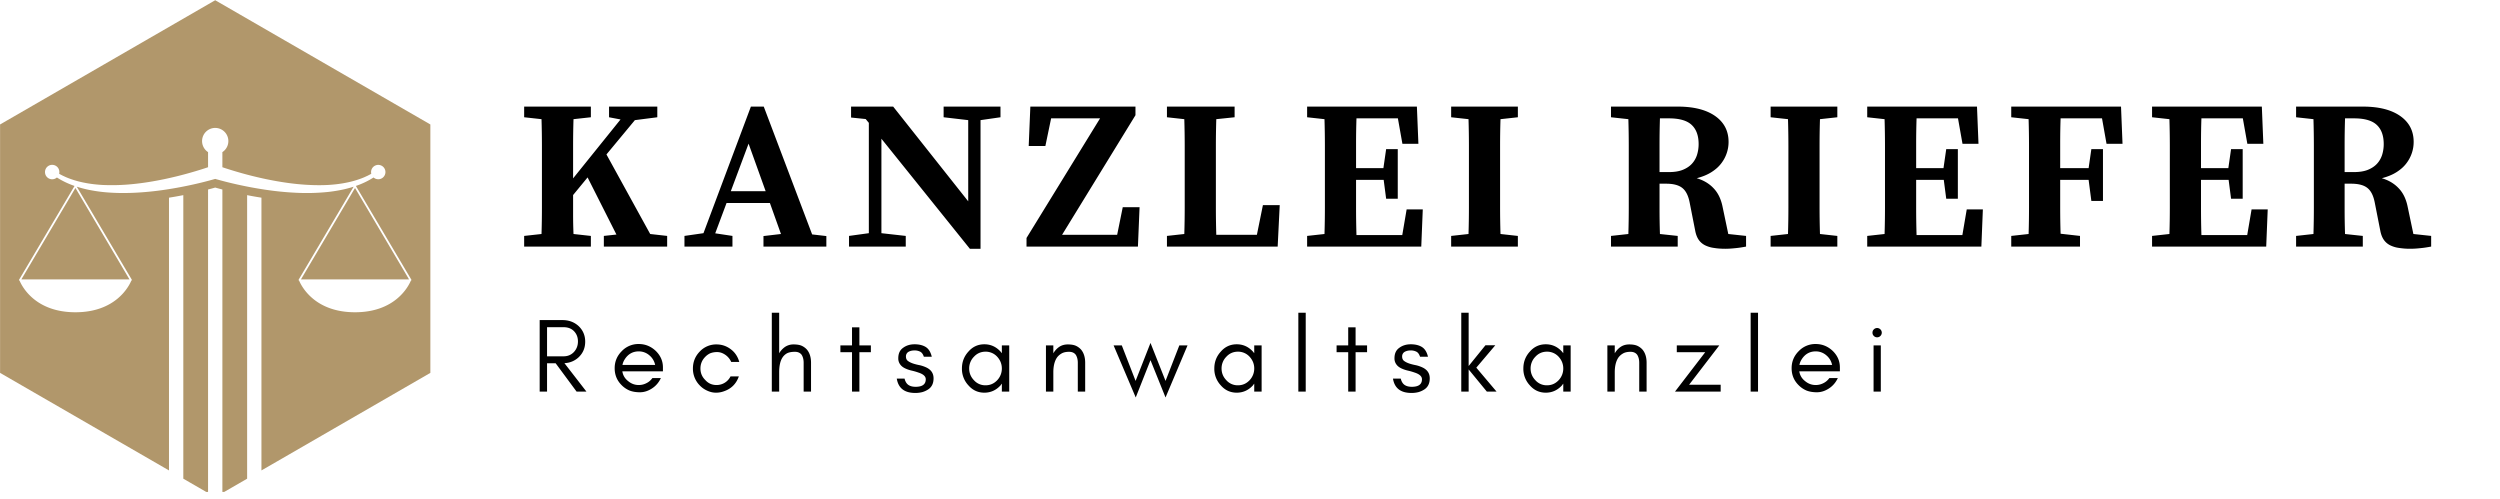
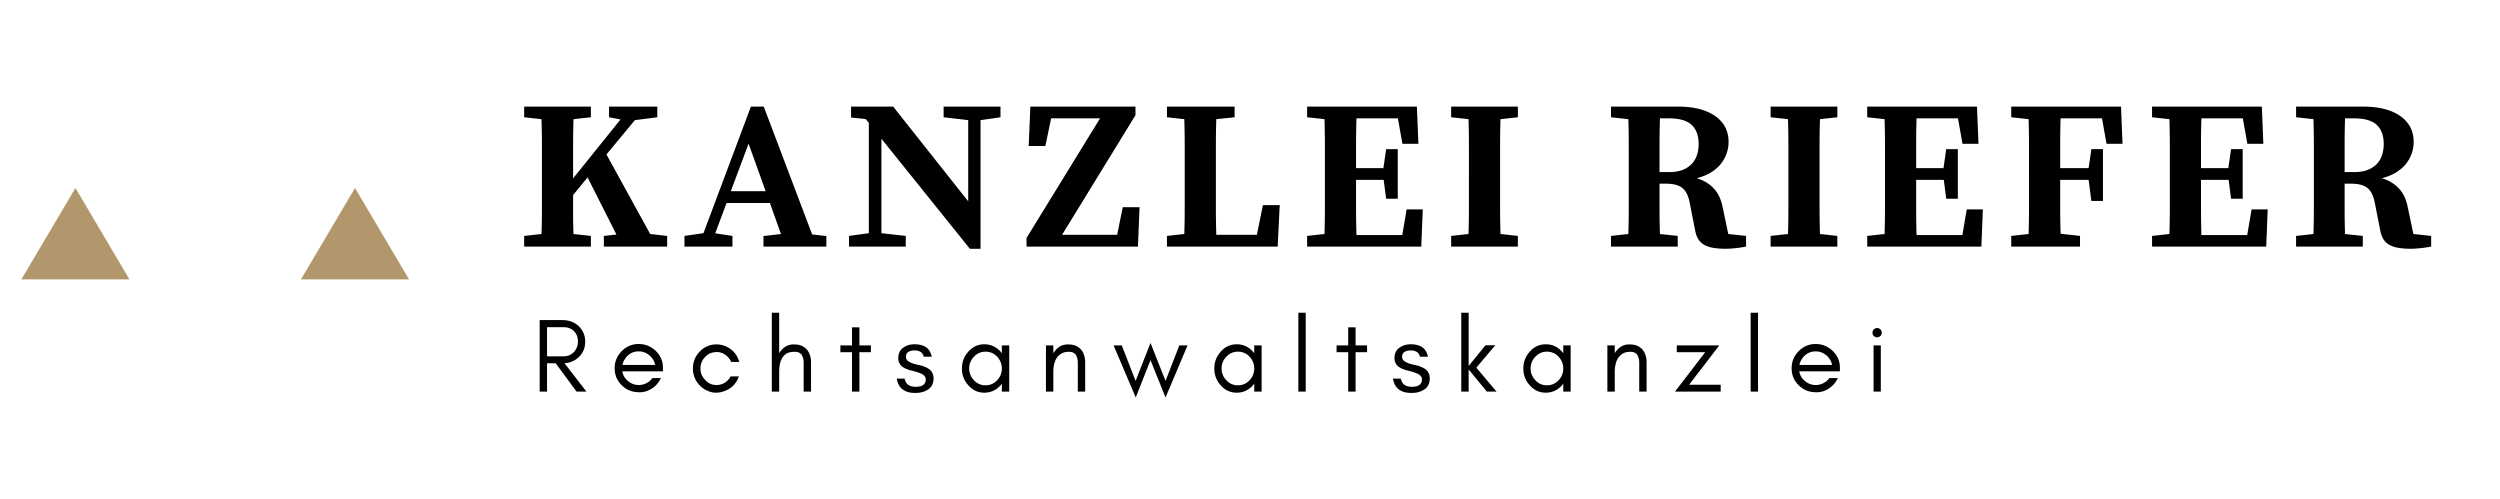
<svg xmlns="http://www.w3.org/2000/svg" width="381" height="76" version="1.0" viewBox="0 0 285.75 57">
  <defs>
    <clipPath id="a">
-       <path d="M0 .023h49.457v56.204H0Zm0 0" />
-     </clipPath>
+       </clipPath>
  </defs>
  <path fill="#b1976b" d="m40.578 21.488-6.18 10.45h12.36Zm0 0" />
  <g clip-path="url(#a)">
-     <path fill="#b1976b" d="M46.969 32.09h-.012c-.3.703-1.816 3.601-6.379 3.601-4.562 0-6.082-2.898-6.383-3.601h-.008a.102.102 0 0 1-.042-.13c-.008-.01-.012-.023-.012-.023h.02l6.269-10.597c-.371.117-.77.226-1.192.32-.527.113-1.09.207-1.675.274a23.753 23.753 0 0 1-3.668.101 34.494 34.494 0 0 1-3.64-.363 44.881 44.881 0 0 1-3.134-.586 42.216 42.216 0 0 1-2.191-.547c-.121-.031-.227-.062-.324-.09a42.216 42.216 0 0 1-2.512.637c-.91.203-1.98.414-3.133.586a34.494 34.494 0 0 1-3.64.363c-1.25.055-2.5.031-3.668-.101a17.255 17.255 0 0 1-1.676-.274c-.422-.094-.82-.203-1.192-.32l6.27 10.598h.015s0 .011-.007.023a.102.102 0 0 1-.043.129h-.008c-.3.703-1.82 3.601-6.383 3.601-4.562 0-6.078-2.898-6.379-3.601H2.23c-.042-.028-.058-.082-.042-.13l-.008-.023h.02l6.32-10.683-.02-.008a9.625 9.625 0 0 1-1.188-.5c-.09-.043-.167-.09-.25-.129a1.654 1.654 0 0 0-.117-.062c-.035-.024-.074-.043-.11-.067-.07-.043-.14-.082-.206-.12l-.125-.083a.805.805 0 0 1-.54.207.82.82 0 0 1-.82-.82.821.821 0 1 1 1.618.187c.039.024.078.047.12.07.067.036.134.071.204.106l.105.055c.036.015.075.035.114.05.074.036.152.075.238.11.332.145.719.281 1.148.406.856.25 1.895.422 3.02.485a23.53 23.53 0 0 0 3.527-.106c1.2-.12 2.39-.32 3.5-.55a42.126 42.126 0 0 0 3.008-.743c.844-.238 1.54-.46 2.035-.629v-1.726a1.505 1.505 0 0 1 .816-2.766 1.505 1.505 0 0 1 .821 2.766v1.726c.496.168 1.191.39 2.035.63.871.25 1.899.51 3.008.741 1.11.23 2.3.43 3.5.551 1.2.121 2.406.164 3.527.106 1.125-.063 2.16-.235 3.02-.485.43-.125.816-.261 1.148-.406.082-.035.16-.074.239-.11.039-.015.078-.035.113-.05.039-.02.074-.04.105-.055.07-.035.137-.07.203-.105l.121-.07a.821.821 0 1 1 .258.426c-.043.026-.082.054-.125.081-.066.04-.136.078-.207.121-.035.024-.074.043-.11.067-.038.02-.077.039-.116.062-.082.04-.16.086-.25.13a9.446 9.446 0 0 1-1.192.5l-.015.007L47 31.937h.02l-.008.024a.111.111 0 0 1-.043.129ZM24.598.027l-24.59 14.2V42.62l19.308 11.15V22.594c.536-.082 1.082-.18 1.637-.29v32.41l2.828 1.634V21.66c.242-.062.457-.12.63-.168.066-.02.128-.035.187-.055.062.02.125.036.191.055.172.047.383.106.629.168v34.688l2.828-1.633v-32.41c.555.11 1.102.207 1.637.289V53.77L49.19 42.62V14.227L24.598.027" />
-   </g>
+     </g>
  <path fill="#b1976b" d="M2.441 31.938h12.36l-6.18-10.45Zm0 0" />
  <path d="M62.528 40.727h1.891c.469 0 .86-.16 1.172-.484.312-.333.469-.739.469-1.22 0-.468-.153-.859-.453-1.171-.293-.3-.688-.453-1.188-.453h-1.89Zm4.36-1.672c0 .711-.25 1.305-.75 1.781a2.49 2.49 0 0 1-1.625.672l2.515 3.25h-1.125l-2.39-3.234h-.985v3.234h-.843v-8.172h2.61c.726 0 1.343.23 1.843.688.5.48.75 1.074.75 1.781Zm8.885 2.938v.453h-4.64c.07.449.288.82.656 1.109.363.305.77.453 1.218.453.313 0 .61-.07.89-.219.27-.132.493-.328.673-.578h.969c-.23.5-.57.899-1.016 1.188-.45.293-.906.437-1.375.437s-.871-.07-1.203-.203a2.775 2.775 0 0 1-.875-.594c-.543-.53-.813-1.18-.813-1.953 0-.758.27-1.41.813-1.953a2.62 2.62 0 0 1 1.937-.812c.739 0 1.383.261 1.938.78.55.532.828 1.165.828 1.892Zm-.89-.282a1.929 1.929 0 0 0-.673-1.11 1.818 1.818 0 0 0-1.203-.437c-.687 0-1.226.309-1.61.922a1.8 1.8 0 0 0-.25.625Zm9.615-.343h-.922a1.94 1.94 0 0 0-.672-.813c-.304-.207-.609-.312-.921-.312a2.13 2.13 0 0 0-.813.14 1.924 1.924 0 0 0-.562.406c-.368.375-.547.82-.547 1.329 0 .511.18.949.547 1.312.343.387.773.578 1.296.578a1.766 1.766 0 0 0 1.594-.985h.953c-.304.856-.875 1.423-1.718 1.704a2.58 2.58 0 0 1-.907.156c-.336 0-.668-.078-1-.234a2.64 2.64 0 0 1-.843-.594 2.716 2.716 0 0 1-.782-1.937c0-.75.258-1.395.782-1.938a2.565 2.565 0 0 1 1.921-.812c.602 0 1.149.187 1.641.562.469.355.785.836.953 1.438Zm4.562 3.39h-.843v-9.015h.843v4.64c.164-.289.391-.535.672-.734a1.73 1.73 0 0 1 .985-.281c.382 0 .691.054.921.156.227.105.426.25.594.437.313.375.469.875.469 1.5v3.297h-.844v-3.297c0-.351-.074-.648-.219-.89-.168-.239-.43-.36-.78-.36-.368 0-.657.055-.876.157a1.47 1.47 0 0 0-.547.5c-.25.386-.375.949-.375 1.687Zm6.997-4.5v-.781h1.328v-2.063h.844v2.063h1.312v.781h-1.312v4.5h-.844v-4.5Zm7.789 3.75c.207.137.476.203.812.203.77 0 1.157-.285 1.157-.86 0-.331-.278-.585-.829-.765a6.852 6.852 0 0 0-.75-.218 3.755 3.755 0 0 1-.75-.25c-.273-.125-.476-.286-.609-.485a1.129 1.129 0 0 1-.203-.687c0-.532.18-.926.547-1.188.363-.27.8-.406 1.312-.406.52 0 .946.105 1.282.312.332.211.562.579.687 1.11h-.906c-.094-.29-.235-.485-.422-.578a1.405 1.405 0 0 0-.656-.141c-.262 0-.485.055-.672.156a.594.594 0 0 0-.297.532c0 .242.082.417.25.53.144.106.336.2.578.282.227.074.477.137.75.188.27.062.524.152.766.265.539.262.812.672.812 1.235 0 .574-.203.996-.61 1.265-.21.137-.437.242-.687.313a3.185 3.185 0 0 1-.797.093c-1.23 0-1.933-.546-2.109-1.64h.89c.083.344.235.59.454.734Zm10.665-1.89c0-.508-.18-.958-.531-1.344a1.775 1.775 0 0 0-1.328-.578c-.531 0-.977.195-1.328.578a1.89 1.89 0 0 0-.547 1.344c0 .511.18.96.547 1.343a1.72 1.72 0 0 0 1.328.578c.52 0 .96-.191 1.328-.578a1.93 1.93 0 0 0 .531-1.343Zm.844 2.64h-.844v-.906a1.466 1.466 0 0 0-.14.187c-.512.563-1.133.844-1.86.844-.73 0-1.34-.281-1.828-.844a2.75 2.75 0 0 1-.734-1.921c0-.739.242-1.38.734-1.922.488-.563 1.098-.844 1.828-.844.727 0 1.348.281 1.86.844.039.054.085.109.14.172v-.891h.844Zm7.838 0v-3.297c0-.351-.075-.648-.22-.89-.167-.239-.429-.36-.78-.36-.368 0-.657.07-.875.203-.23.137-.414.309-.547.516-.25.406-.375.95-.375 1.625v2.203h-.844v-5.281h.844v.906a2.26 2.26 0 0 1 .672-.734c.28-.188.609-.281.984-.281.383 0 .691.054.922.156.226.105.426.25.594.437.312.375.468.875.468 1.5v3.297Zm10.027.672-1.719-4.266-1.687 4.266-2.531-5.953h.937l1.578 4.062 1.703-4.343 1.72 4.343 1.577-4.062h.938Zm10.14-3.312c0-.508-.18-.958-.532-1.344a1.775 1.775 0 0 0-1.328-.578c-.531 0-.977.195-1.328.578a1.89 1.89 0 0 0-.547 1.344c0 .511.18.96.547 1.343a1.72 1.72 0 0 0 1.328.578c.52 0 .96-.191 1.328-.578a1.93 1.93 0 0 0 .531-1.343Zm.843 2.64h-.844v-.906a1.466 1.466 0 0 0-.14.187c-.512.563-1.133.844-1.86.844-.73 0-1.34-.281-1.828-.844a2.75 2.75 0 0 1-.734-1.921c0-.739.242-1.38.734-1.922.488-.563 1.098-.844 1.828-.844.727 0 1.348.281 1.86.844.039.054.086.109.14.172v-.891h.844Zm5.041 0h-.844v-9.015h.844Zm3.528-4.5v-.781h1.328v-2.063h.844v2.063h1.312v.781h-1.312v4.5h-.844v-4.5Zm7.789 3.75c.207.137.477.203.813.203.77 0 1.156-.285 1.156-.86 0-.331-.278-.585-.828-.765a6.852 6.852 0 0 0-.75-.218 3.755 3.755 0 0 1-.75-.25c-.274-.125-.477-.286-.61-.485a1.129 1.129 0 0 1-.203-.687c0-.532.18-.926.547-1.188.363-.27.8-.406 1.313-.406.52 0 .945.105 1.28.312.333.211.563.579.688 1.11h-.906c-.094-.29-.234-.485-.422-.578a1.405 1.405 0 0 0-.656-.141c-.262 0-.484.055-.672.156a.594.594 0 0 0-.297.532c0 .242.082.417.25.53.145.106.336.2.578.282.227.074.477.137.75.188.27.062.524.152.766.265.539.262.812.672.812 1.235 0 .574-.203.996-.609 1.265-.21.137-.437.242-.687.313a3.185 3.185 0 0 1-.797.093c-1.23 0-1.934-.546-2.11-1.64h.89c.083.344.235.59.454.734Zm7.306.75h-.844v-9.015h.844v6.093l1.922-2.375h1.125l-2.172 2.563 2.312 2.734h-1.109l-2.078-2.531Zm10.815-2.64c0-.508-.18-.958-.531-1.344a1.775 1.775 0 0 0-1.328-.578c-.531 0-.977.195-1.328.578a1.89 1.89 0 0 0-.547 1.344c0 .511.18.96.547 1.343a1.72 1.72 0 0 0 1.328.578c.52 0 .96-.191 1.328-.578a1.93 1.93 0 0 0 .531-1.343Zm.844 2.64h-.844v-.906a1.466 1.466 0 0 0-.14.187c-.512.563-1.133.844-1.86.844-.73 0-1.34-.281-1.828-.844a2.75 2.75 0 0 1-.734-1.921c0-.739.242-1.38.734-1.922.488-.563 1.098-.844 1.828-.844.727 0 1.348.281 1.86.844.039.054.085.109.14.172v-.891h.844Zm7.838 0v-3.297c0-.351-.075-.648-.22-.89-.167-.239-.429-.36-.78-.36-.368 0-.657.07-.875.203-.23.137-.414.309-.547.516-.25.406-.375.95-.375 1.625v2.203h-.844v-5.281h.844v.906a2.26 2.26 0 0 1 .672-.734c.28-.188.609-.281.984-.281.383 0 .691.054.922.156.226.105.426.25.594.437.312.375.468.875.468 1.5v3.297Zm4.09 0 3.453-4.5h-3.25v-.781h4.86l-3.454 4.5h3.61v.781Zm9.489 0h-.844v-9.015h.844Zm9.356-2.765v.453h-4.64c.07.449.288.82.655 1.109.364.305.77.453 1.22.453.312 0 .608-.07.89-.219.27-.132.492-.328.672-.578h.968c-.23.5-.57.899-1.015 1.188-.45.293-.907.437-1.375.437-.47 0-.871-.07-1.203-.203a2.775 2.775 0 0 1-.875-.594c-.543-.53-.813-1.18-.813-1.953 0-.758.27-1.41.813-1.953a2.62 2.62 0 0 1 1.937-.812c.738 0 1.383.261 1.938.78.55.532.828 1.165.828 1.892Zm-.89-.282a1.929 1.929 0 0 0-.673-1.11 1.818 1.818 0 0 0-1.203-.437c-.687 0-1.227.309-1.61.922a1.8 1.8 0 0 0-.25.625Zm5.521-4.062a.526.526 0 0 1 0 .75.51.51 0 0 1-.375.156.498.498 0 0 1-.375-.156.498.498 0 0 1-.156-.375c0-.145.05-.27.156-.375a.526.526 0 0 1 .75 0Zm.047 7.11h-.828v-5.282h.828ZM76.256 26.965v1.219H69.02v-1.219l1.438-.156-3.297-6.531-1.656 2.015v2.235c0 .742.015 1.48.047 2.218l1.984.22v1.218h-7.625v-1.219l1.984-.219c.032-1.007.047-2.02.047-3.03V16.7c0-1.02-.015-2.047-.047-3.079l-1.984-.218v-1.219h7.625v1.219l-1.984.218a98.685 98.685 0 0 0-.047 3.047v3.719l5.422-6.734-1.313-.25v-1.219h5.516v1.219l-2.563.328-3.25 3.922 5 9.093Zm11.259-5.109-1.953-5.438-2.031 5.438Zm6.937 5.125v1.203h-7.187v-1.203l2-.235-1.266-3.546h-4.953l-1.297 3.468 1.97.297v1.219h-5.485v-1.219l2.172-.312 5.421-14.469h1.47l5.53 14.61Zm19.904-13.578-2.281.328v14.703h-1.219l-10.11-12.578v10.797l2.782.312v1.219h-6.485v-1.219l2.266-.312v-12.61l-.36-.437-1.671-.172v-1.25h4.812l8.578 10.828v-9.281l-2.812-.328v-1.219h6.5Zm15.897 10.281-.188 4.5h-12.734V27.2l8.406-13.672h-5.594l-.656 3.156h-1.906l.187-4.5h12.016v.984l-8.39 13.672h6.296l.64-3.156Zm16.019-.234-.234 4.734h-12.656v-1.219l1.984-.219c.031-1.007.047-2.02.047-3.03V16.7c0-1.02-.016-2.047-.047-3.079l-1.984-.218v-1.219h7.734v1.219l-2.094.218a101.241 101.241 0 0 0-.047 3.063v7.047c0 1.031.016 2.07.047 3.11h4.64l.688-3.391Zm16.351.484-.172 4.25h-13.047v-1.219l1.985-.219c.031-1.007.047-2.02.047-3.03V16.7c0-1.02-.016-2.047-.047-3.079l-1.985-.218v-1.219h12.547l.172 4.25h-1.828l-.516-2.906h-4.734c-.031.93-.047 1.867-.047 2.812v2.875h3.125l.313-2.172h1.328v5.672h-1.328l-.282-2.156h-3.156v3.219c0 1.031.016 2.062.047 3.093h5.234l.5-2.937Zm8.884-10.313a98.685 98.685 0 0 0-.047 3.047v7.016c0 1.012.016 2.031.047 3.062l1.985.22v1.218h-7.625v-1.219l1.984-.219c.031-1.007.047-2.02.047-3.03V16.7c0-1.02-.016-2.047-.047-3.079l-1.984-.218v-1.219h7.625v1.219Zm19.255 6.047c.613 0 1.133-.082 1.563-.25.437-.175.785-.406 1.047-.687.269-.29.468-.63.593-1.016a4.12 4.12 0 0 0 .188-1.25c0-.976-.274-1.71-.813-2.203-.531-.488-1.39-.734-2.578-.734h-1.031a98.685 98.685 0 0 0-.047 3.047v3.093Zm8.813 7.297v1.219c-.493.094-.922.156-1.297.187-.375.04-.735.063-1.078.063-.47 0-.899-.031-1.282-.094a3.298 3.298 0 0 1-1.015-.297 1.95 1.95 0 0 1-.735-.625c-.187-.27-.324-.617-.406-1.047l-.64-3.25c-.157-.789-.446-1.343-.86-1.656-.406-.312-1.015-.469-1.828-.469h-.75v2.891c0 .95.016 1.902.047 2.86l2.031.218v1.219h-7.625v-1.219l1.985-.219c.03-1.007.046-2.02.046-3.03V16.7c0-1.02-.015-2.047-.046-3.079l-1.985-.218v-1.219h7.625c1.832 0 3.258.36 4.281 1.078 1.02.719 1.532 1.703 1.532 2.953a3.991 3.991 0 0 1-.797 2.406c-.281.387-.656.73-1.125 1.032-.469.304-1.043.543-1.719.718.781.23 1.422.61 1.922 1.141.508.524.851 1.227 1.031 2.11l.656 3.124Zm8.448-13.344a98.685 98.685 0 0 0-.047 3.047v7.016c0 1.012.016 2.031.047 3.062l1.984.22v1.218h-7.625v-1.219l1.985-.219c.031-1.007.047-2.02.047-3.03V16.7c0-1.02-.016-2.047-.047-3.079l-1.985-.218v-1.219h7.625v1.219Zm18.618 10.313-.171 4.25h-13.047v-1.219l1.984-.219c.031-1.007.047-2.02.047-3.03V16.7c0-1.02-.016-2.047-.047-3.079l-1.984-.218v-1.219h12.547l.171 4.25h-1.828l-.515-2.906h-4.735c-.03.93-.047 1.867-.047 2.812v2.875h3.125l.313-2.172h1.328v5.672h-1.328l-.281-2.156h-3.157v3.219c0 1.031.016 2.062.047 3.093h5.235l.5-2.937Zm8.885-10.406c-.032.93-.047 1.867-.047 2.812v2.875h3.25l.312-2.172h1.328v5.922h-1.328l-.312-2.406h-3.25v3.156c0 1.012.015 2.012.047 3l2.218.25v1.219h-7.859v-1.219l1.984-.219c.032-1.007.047-2.02.047-3.03V16.7c0-1.02-.015-2.047-.047-3.079l-1.984-.218v-1.219h12.547l.172 4.25h-1.828l-.516-2.906ZM259.2 23.934l-.172 4.25h-13.047v-1.219l1.984-.219c.032-1.007.047-2.02.047-3.03V16.7c0-1.02-.015-2.047-.047-3.079l-1.984-.218v-1.219h12.547l.172 4.25h-1.828l-.516-2.906h-4.734c-.032.93-.047 1.867-.047 2.812v2.875h3.125l.312-2.172h1.328v5.672h-1.328l-.28-2.156h-3.157v3.219c0 1.031.015 2.062.047 3.093h5.234l.5-2.937Zm9.868-4.266c.614 0 1.133-.082 1.563-.25.437-.175.785-.406 1.047-.687.27-.29.469-.63.594-1.016a4.12 4.12 0 0 0 .187-1.25c0-.976-.273-1.71-.812-2.203-.532-.488-1.391-.734-2.579-.734h-1.03a98.685 98.685 0 0 0-.048 3.047v3.093Zm8.813 7.297v1.219c-.492.094-.922.156-1.297.187-.375.04-.734.063-1.078.063a7.95 7.95 0 0 1-1.281-.094 3.298 3.298 0 0 1-1.016-.297 1.95 1.95 0 0 1-.734-.625c-.188-.27-.325-.617-.407-1.047l-.64-3.25c-.156-.789-.445-1.343-.86-1.656-.406-.312-1.015-.469-1.828-.469h-.75v2.891c0 .95.016 1.902.047 2.86l2.031.218v1.219h-7.625v-1.219l1.985-.219c.031-1.007.047-2.02.047-3.03V16.7c0-1.02-.016-2.047-.047-3.079l-1.985-.218v-1.219h7.625c1.832 0 3.258.36 4.282 1.078 1.02.719 1.531 1.703 1.531 2.953a3.991 3.991 0 0 1-.797 2.406c-.281.387-.656.73-1.125 1.032-.469.304-1.043.543-1.719.718.782.23 1.422.61 1.922 1.141.508.524.852 1.227 1.031 2.11l.657 3.124Zm0 0" />
</svg>